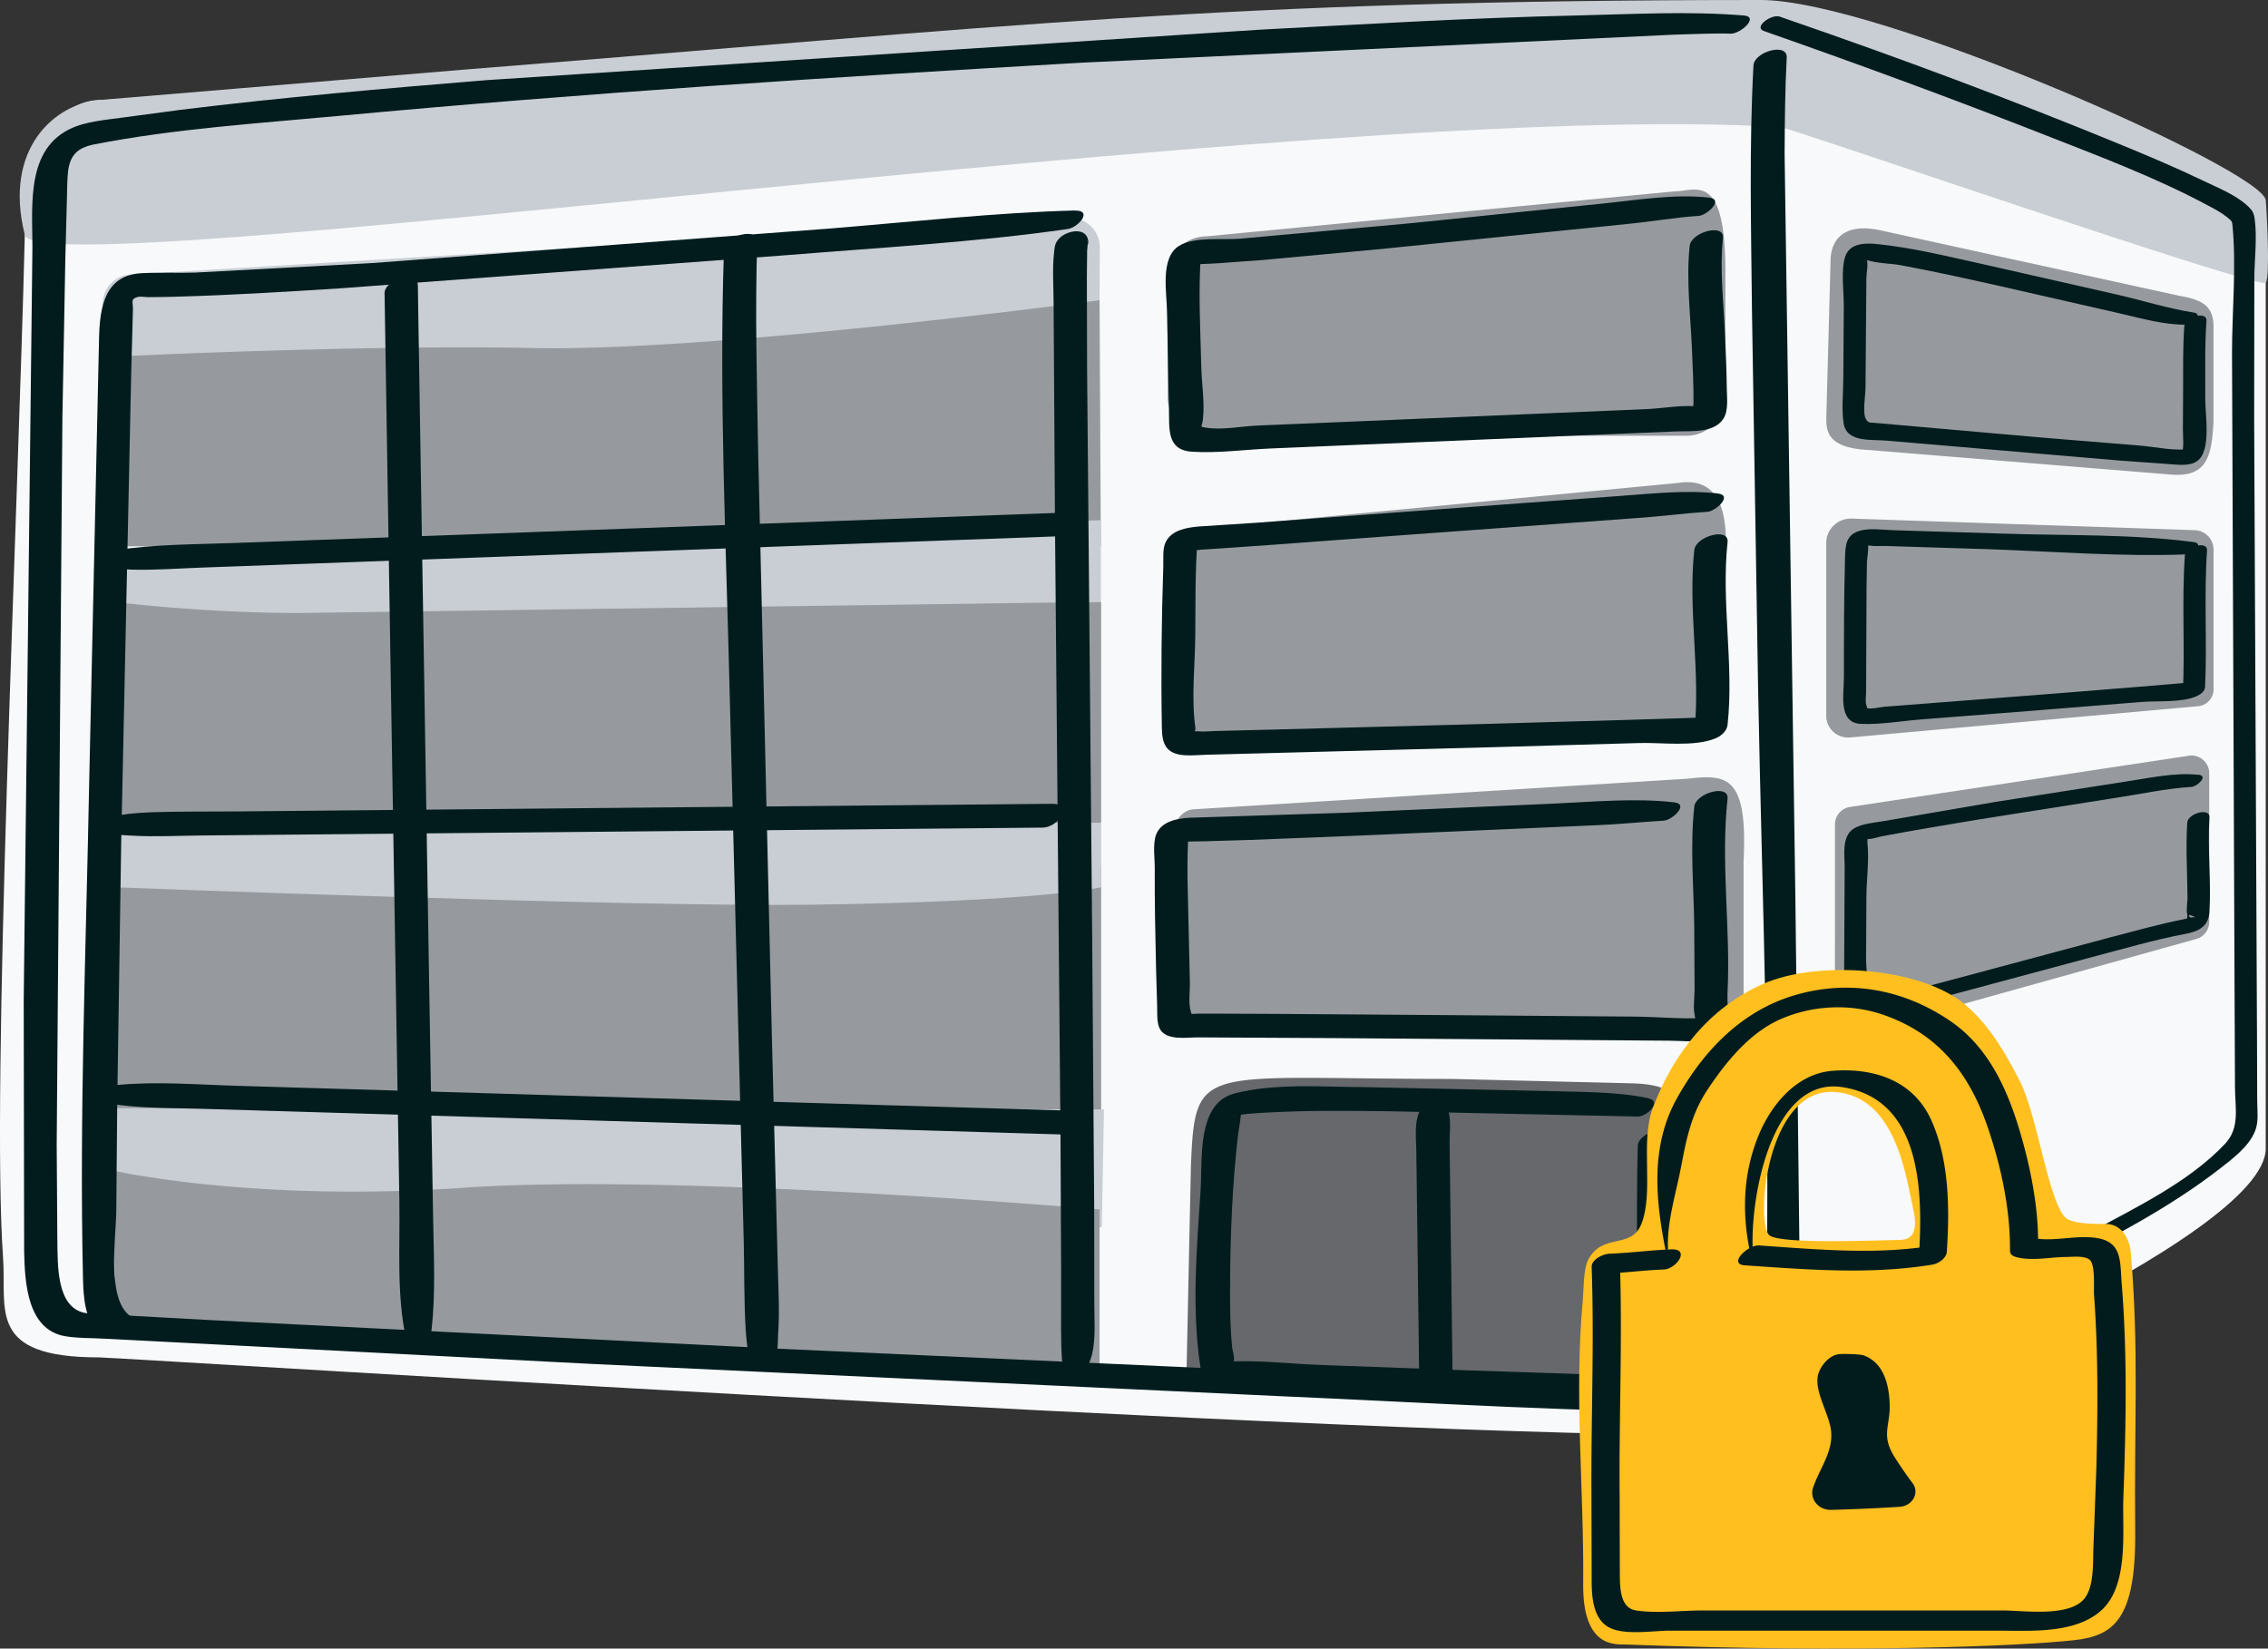
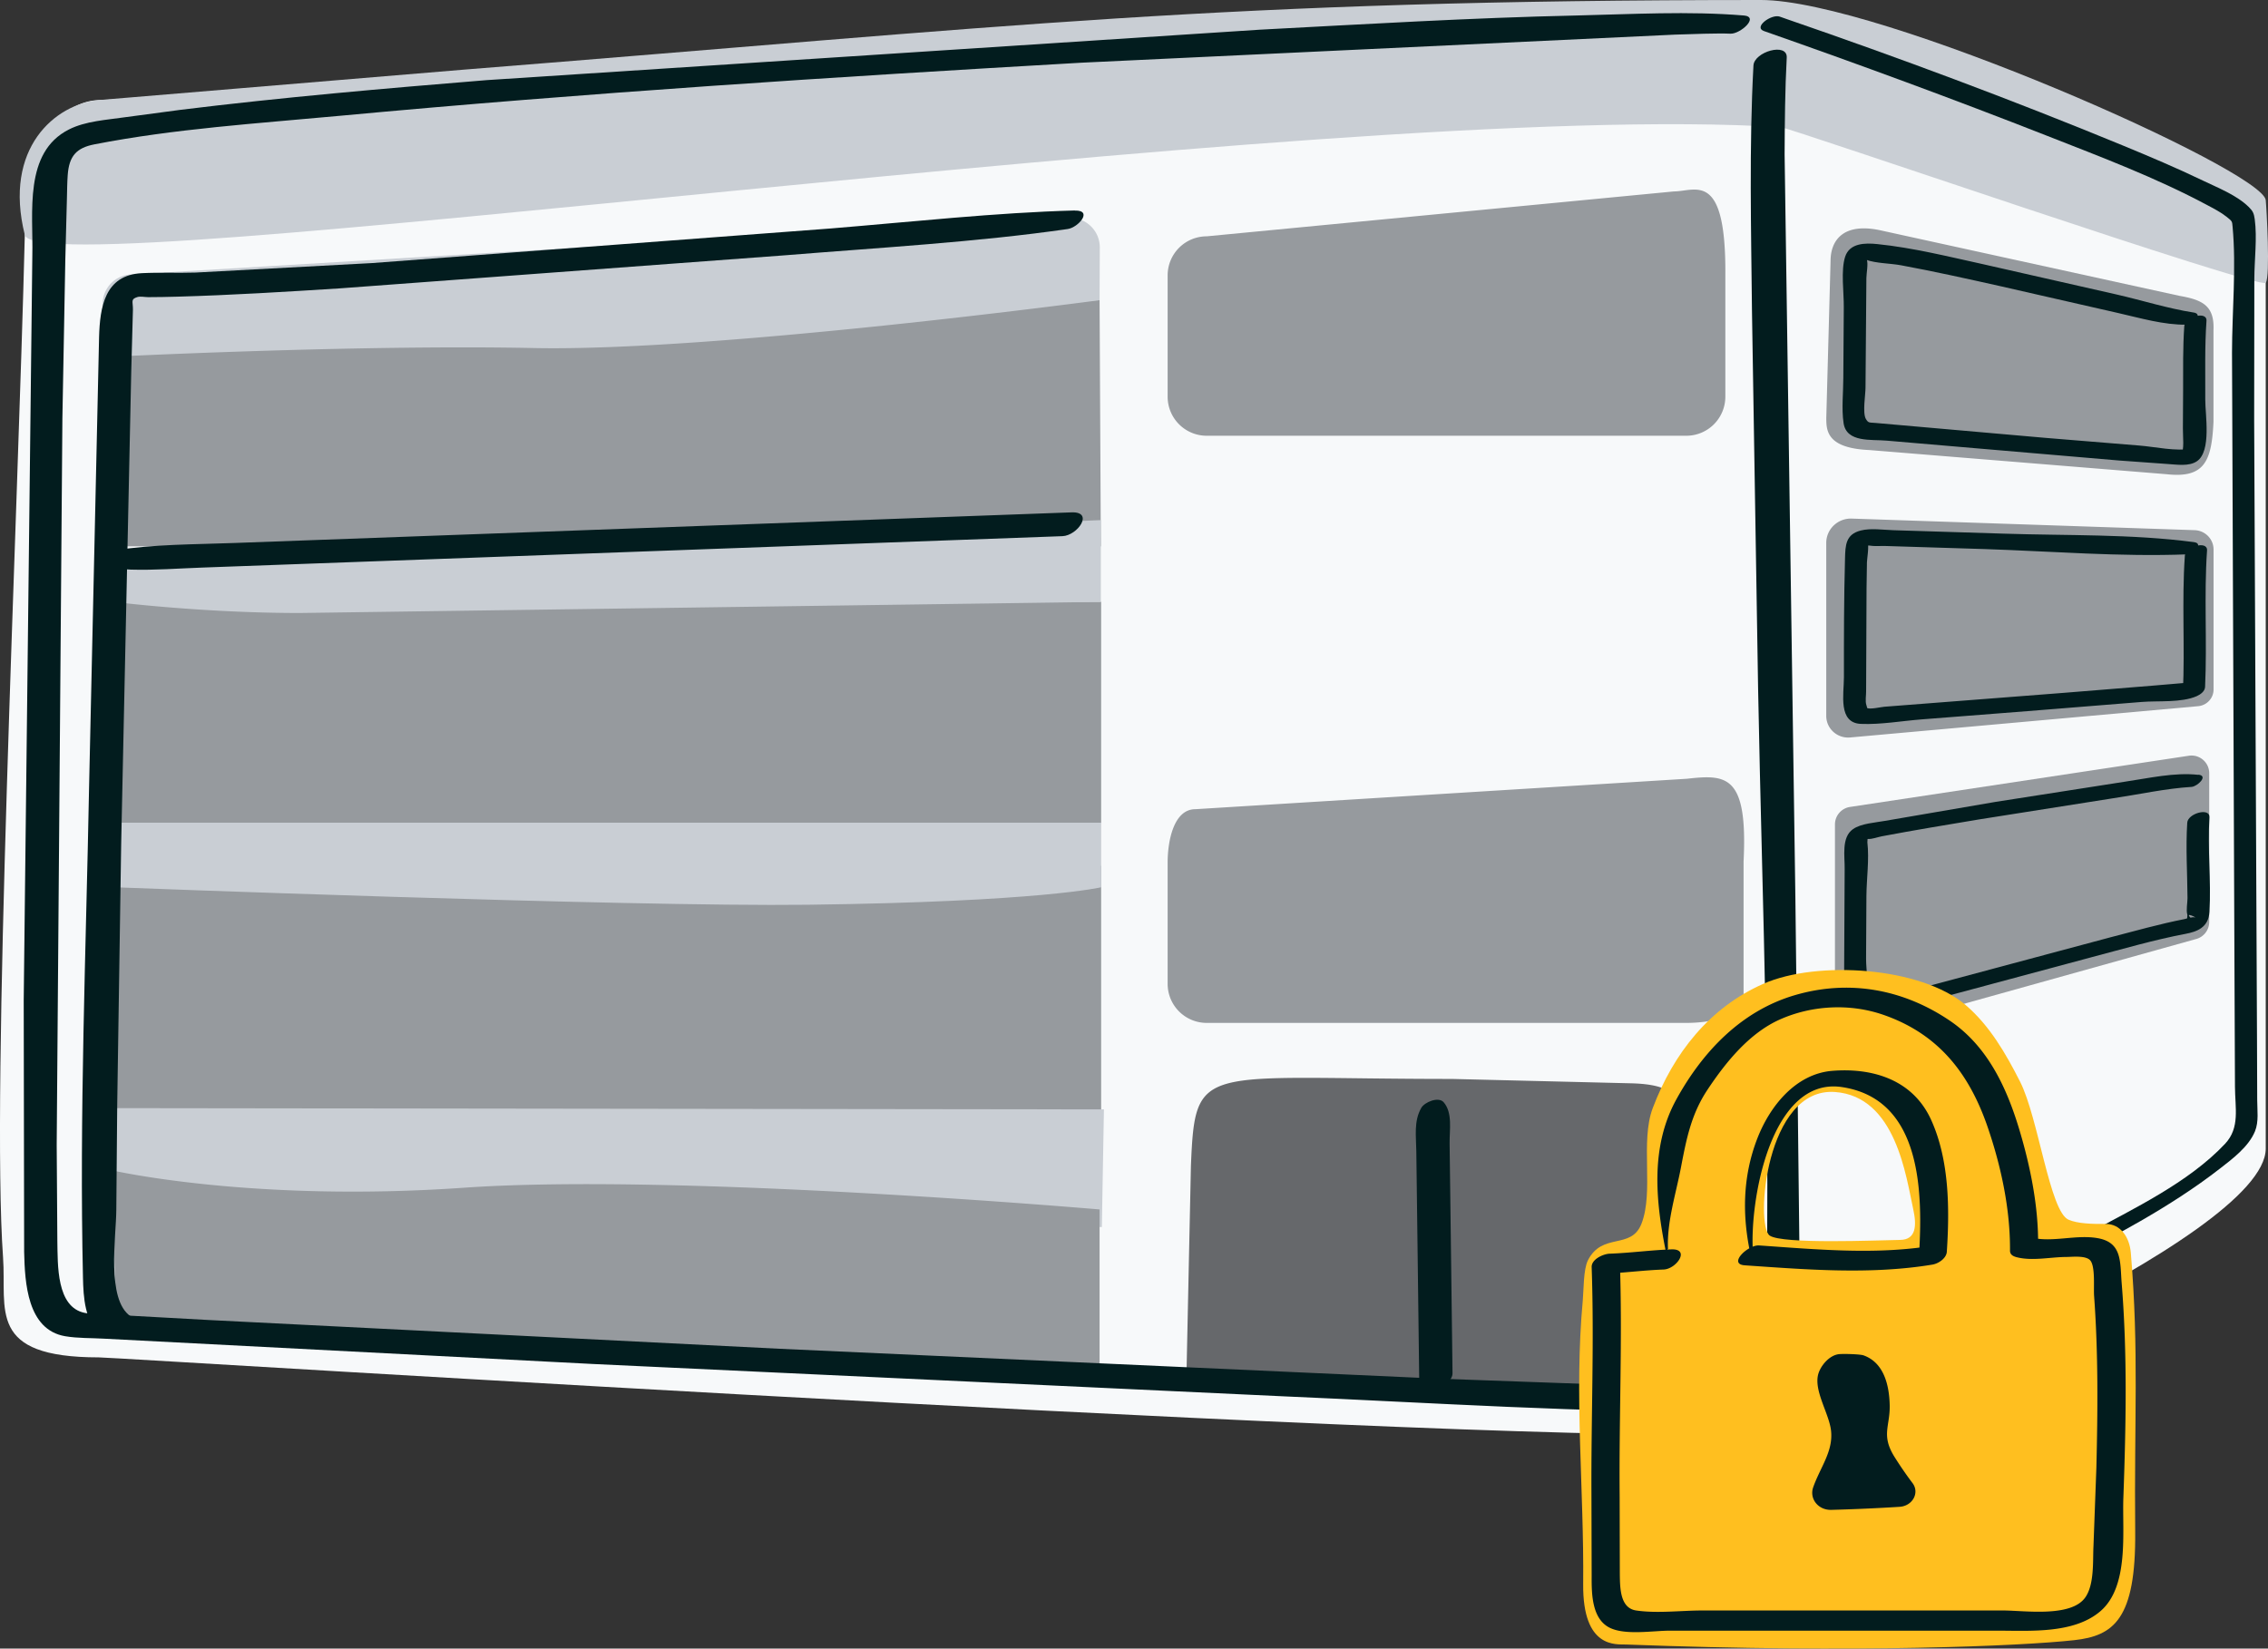
<svg xmlns="http://www.w3.org/2000/svg" viewBox="0 0 521.22 378.93">
  <rect x="0" y="0" width="521.22" height="378.93" fill="#333333" stroke="none" />
  <path d="M164.7 17c-49.83 0-101.27 4.37-142 6-6.12.24-16.37 5.22-17 31-1.59 64.7-7.76 196.41-5 235 .86 12.03-3.78 23 22 23 4.57 0 354.16 22.14 385 17 12-2 113-44.38 113-65V62c0-16-80.49-57.86-114-57-60.45 1.55-181.6 12-242 12z" fill="#f7f9fa" />
  <path d="M26.23 199h226.83v59.74H26.23z" fill="#969a9e" />
  <path d="M253.22 282.04H26.39v-27.33l227.31.29-.48 27.04z" fill="#c9ced4" />
  <path d="M26.23 138.31h226.83v50.83H26.23z" fill="#969a9e" />
  <path d="M253.07 203.94s-13.89 3.35-67.37 4.02c-41.4.52-159.46-4.02-159.46-4.02V189.1h226.83v14.84z" fill="#c9ced4" />
  <path d="M252.99 125.58H26.16V74.75L252.7 69l.29 56.58z" fill="#969a9e" />
  <path d="M252.7 69s-88.41 11.85-130 11-99.11 2.1-99.11 2.1V69.86a6.78 6.78 0 0 1 6.78-6.78l215.6-13a6.78 6.78 0 0 1 6.78 6.78L252.7 69zm.29 69.35L68.88 140.9c-22.46 0-42.72-2.55-42.72-2.55L25.7 129l227.29-9.45v18.81z" fill="#c9ced4" />
  <path d="M252.7 316l-226-11-1-36s32.07 7.42 81 4 146 5 146 5v38zm252.45-153.68l-79.97 7.19c-2.94.26-5.48-2.03-5.48-4.95v-39.77c0-3.16 2.65-5.69 5.85-5.59l78.8 2.66c2.43.08 4.36 2.05 4.36 4.46v32.16c0 2-1.54 3.66-3.55 3.84zm-.42 53.51l-77.87 21.73c-2.59.72-5.16-1.23-5.16-3.92V189.5c0-2.01 1.47-3.72 3.46-4.02l77.87-11.77c2.46-.37 4.68 1.53 4.68 4.02v34.18a4.07 4.07 0 0 1-2.97 3.92zM497.93 109l-68.39-5.56c-9.83-.44-9.83-4.57-9.83-7.44l.98-36c0-4.76 2.93-9 11.73-7l68.45 15c5.45.94 8.09 2.36 7.82 8v21c-.42 8.97-2.03 12.97-10.76 12z" fill="#969a9e" />
  <path d="M505.21 178.1c-5.52-.61-11.41.78-16.83 1.57l-29.79 4.65-25.4 4.36c-2.2.41-5.47.58-7.35 1.9-2.71 1.9-1.86 6.27-1.91 9.16l-.15 29.25c.08 5.4 2.79 5.54 7.13 4.39l49.39-13.26c7.28-1.91 14.59-4.07 21.98-5.47 2.51-.48 5.27-1.4 5.48-5.04.43-7.23-.47-14.49 0-21.73.15-2.36-4.96-.91-5.1 1.21-.37 5.77.02 11.58.06 17.36 0 1.05-.36 2.83-.03 3.81l-.02.56c-.21.75.1.85.92.29-1.87-1.76 1.67.02.77-.25-.52-.15-1.78.29-2.34.4-5.75 1.13-11.43 2.74-17.1 4.21l-47.36 12.68-7.18 1.93c-.49.13-1.45.6-1.97.51-1.09-.18.24.08.5-1.04.64-2.68-.06-6.42-.06-9.17l.08-14.52c.04-3.95.67-8.31.22-12.24-.05-.44.38-2.17-.4-1.01-.64.95-.16.19.57.23.96.06 2.24-.45 3.19-.62 7.41-1.4 14.86-2.63 22.3-3.87l30.79-4.86c5.94-.88 12.08-2.25 18.07-2.62 1.25-.08 3.97-2.54 1.55-2.81h0zm-1.01-53.49c-14.39-1.9-29.27-1.47-43.76-1.95l-25.31-.79c-2.4-.07-5.16-.52-7.5.07-3.48.88-3.54 3.4-3.62 6.46-.25 9.09-.26 18.19-.25 27.27 0 3.88-1.41 10.5 3.91 10.72 4.57.19 9.44-.69 13.99-1.04l24.25-1.89 26.26-2.11c3.74-.31 9.16.22 12.68-1.34.83-.37 1.87-1.1 1.91-2.11.49-10.44-.27-20.94.45-31.37.16-2.35-4.95-.91-5.1 1.21-.73 10.43.04 20.93-.45 31.37l1.91-2.11c2-.89-.72-.09-1.78 0l-6.81.58-20.77 1.68-41.17 3.19c-.77.06-3.27.66-3.99.28-1.33-.7.61 1.36-.13-.68-.3-.83-.05-2.24-.06-3.11l.1-23.73.09-5.97c.01-.67.55-3.95.12-4.42-.48-.53-1.72-.02-1.02.55.21.17 1.18-.02 1.45.03 1.19.21 2.55.06 3.76.1l22.88.71c15.41.51 30.99 1.8 46.41 1.21 1.28-.05 3.95-2.49 1.55-2.81h0zm-.12-52.78c-5.87-.92-11.77-2.79-17.57-4.12l-30.72-6.97c-8.03-1.76-16.2-3.81-24.4-4.64-2.74-.28-6.33-.25-7.35 2.91s-.27 8.22-.31 11.63l-.11 16.26c0 3.34-.43 7.03.06 10.35.67 4.55 6.39 3.71 9.98 4.04l53.35 4.56 11.1.8c2.09.12 4.96.63 6.8-.65 3.36-2.34 1.87-10.72 1.89-14.18.03-6.02-.14-12.07.28-18.08.16-2.35-4.95-.91-5.1 1.21-.35 4.95-.25 9.93-.27 14.89l-.05 8.6c-.03 1.94.41 4.75-.47 6.53l2.5-1.87c-3.64.72-8.4-.41-12.04-.69l-21.63-1.77-38.93-3.42c-1.46-.14-1.71.09-2.3-.95-.78-1.39-.07-5.6-.07-7.13l.2-25.22c.02-1.22.44-3.11.11-4.28l.02-.6c.19-1.11-.35-.93-1.64.54.21.19 1.11.02 1.4.12 2.4.86 5.58.81 8.1 1.28 7.63 1.41 15.2 3.1 22.77 4.79l27.02 6.16c5.13 1.16 10.53 2.78 15.85 2.7 1.31-.02 3.93-2.43 1.55-2.81h0z" fill="#021c1e" />
-   <path d="M387.54 167.21L278.7 173c-4.96 0-10.36-9.81-10.36-14.76v-27.88a8.98 8.98 0 0 1 8.98-8.98L385.7 111c13-2 10.81 14.4 10.81 19.35v27.88a8.98 8.98 0 0 1-8.98 8.98z" fill="#969a9e" />
  <path d="M369.72 320.28h-33.56c-4.96 0-63.47-.32-63.47-5.28l1-47c1-24 2-20 60-20l41 1c14.98.32 10 7.04 10 12l-6 50.3a8.98 8.98 0 0 1-8.98 8.98z" fill="#66686b" />
  <g fill="#021c1e">
    <path d="M326.65 254.62c-1.78 3.07-1.2 6.56-1.16 9.99l.27 21.08.4 31.77c.05 3.63 7.69 1.35 7.65-1.82l-.4-31.77-.27-21.08c-.04-2.99.74-7-1.36-9.43-1.19-1.38-4.39-.02-5.13 1.26h0z" />
-     <path d="M378.71 252.41c-7.47-1.56-15.37-1.37-22.96-1.63l-42.21-.9c-9.57-.03-20.43-.96-29.8 1.45-8.81 2.26-7.35 15.21-7.83 22.34-.87 13.02-2.04 26.9-.14 39.88.46 3.15.97 4.49 4.08 4.76 3.46.3 6.98.32 10.45.46l75.74 2.69c3.65.1 7.36.38 11.01.25 6.75-.24 6.63-5.38 6.69-10.74l.29-49.38c.1-3.59-7.56-1.36-7.65 1.82-.25 9.37-.17 18.76-.19 28.14l-.06 16.42c-.02 3.8.33 7.89-.34 11.64l1.92-2.67c3.13-1.7 2.84-.47 1.19-.7-1.04-.15-2.19-.03-3.24-.05l-10.02-.27-29.9-.99-32.34-1.19c-6.49-.25-13.17-1.02-19.66-.83-.46.01-1.02-.18-1.47-.09 1.45-.28.87 1.43 1.3-.14.19-.7-.31-2.13-.39-2.87-.51-4.9-.51-9.87-.49-14.79.06-11.17.5-22.43 1.75-33.54.19-1.69.58-3.4.71-5.09.02-.27.4-1.07.31-1.27-.3-.7-1.55 1.66-1.64 1.29.06.24-.81.04.43-.04.69-.05.56-.1 1.09-.17 1.69-.24 3.4-.33 5.1-.43 9.66-.58 19.37-.46 29.04-.34l56.91 1.21c2.04.03 5.83-3.48 2.32-4.21h0z" />
  </g>
  <path d="M22.7 23l84-7c126-10 173.93-16 298-16 27.16 0 115.28 39.07 116 46 .18 1.72 1.08 17.65 0 19-1.33 1.67-109.26-35.61-111.39-35.75C306.13 22.54 8.78 66.31 5.7 54c-5-20 7.04-30.09 17-31z" fill="#c9ced4" />
  <path d="M387.54 235.12H277.32a8.98 8.98 0 0 1-8.98-8.98v-27.88c0-4.96 1.4-12.26 6.36-12.26l113-7c9-1 14-1 13 19v31c0 4.96-8.21 6.12-13.16 6.12zm0-134.96H277.32a8.98 8.98 0 0 1-8.98-8.98V63.3a8.98 8.98 0 0 1 8.98-8.98L384.7 44c4.96 0 12-5 11.81 19.3v27.88a8.98 8.98 0 0 1-8.98 8.98z" fill="#969a9e" />
  <g fill="#021c1e">
-     <path d="M384.71 184.41c-9.26-1.03-18.76-.08-28.03.32l-47.67 2.09-35.57 1.14c-2.82.15-6.54.79-7.73 3.84-.83 2.12-.32 5.51-.33 7.71-.04 7.7.12 15.41.3 23.11l.25 8.7c.06 1.61-.16 3.92.72 5.34 1.58 2.54 5.99 1.79 8.62 1.79l31.03.16 77.37.6c2.68.02 5.55.32 8.22.04 6.73-.71 4.89-6.32 5.13-11.17.72-14.74-1.61-29.8 0-44.48.38-3.46-7.3-1.35-7.65 1.82-.98 8.96-.14 18.31-.01 27.3l.08 14.84c-.02 1.35-.16 2.71-.17 4.06s.81 3.85.25 5.1l4.73-2.95c-6.08.71-12.68-.06-18.78-.1l-40.14-.32-41.38-.3-14.25-.06h-4.54c-.35 0-1.01.15-1.32.01-1.16-.52.22.7-.12-.29-.68-1.99-.21-5-.27-7.09l-.29-12.47c-.13-7.45-.54-15.03.05-22.47l-1.13 2.07c-1.35 1.29-.5.69 1.21.68l3.9-.07 10.18-.3 25.64-1.02 53.53-2.34c5.3-.21 10.56-.75 15.85-1.07 1.87-.11 5.95-3.81 2.32-4.21h0zm10-71c-7.61-.83-15.43.1-23.03.63l-41 3.02-41.41 3.06-13.82.9c-2.72.25-6.15.79-7.54 3.54-.79 1.55-.51 3.97-.57 5.67-.41 12.3-.54 24.66-.33 36.97.06 3.74.87 6.06 5.15 6.39 1.68.13 3.45-.07 5.13-.11l62.45-1.64 36.95-1.05c5.19-.16 12.48.93 17.46-1.03 1.32-.52 2.71-1.67 2.87-3.16 1.5-13.9-1.5-28.1 0-42 .37-3.46-7.3-1.35-7.65 1.82-1.5 13.9 1.5 28.1 0 42l2.87-3.16c2.94-1.15 1.67-.36.21-.38s-3.01.11-4.5.16l-13.93.43-41.15 1.16-40.53 1.07-13.17.33c-1.21.03-2.52.19-3.73.08-1.82-.17-.55.43-.73-.85-.96-6.77-.08-14.31-.02-21.13.07-7.42-.06-14.94.54-22.34l-1.13 2.07c-1.1 1.01-1.04.39.15.59.57.09 1.31-.08 1.9-.11l5.1-.33 11.12-.78 28.55-2.11 55.36-4.05c5.39-.36 10.75-1.09 16.13-1.43 1.87-.12 5.96-3.82 2.32-4.21h0zm-2-68c-8.03-.88-16.55.59-24.6 1.4l-44.01 4.51-39.41 3.57c-4.01.27-10.23-.53-13.72 1.62-4.43 2.73-2.8 10.84-2.77 15.23l.44 21.98c.14 4.44-.7 9.66 5.14 10.09s12.35-.48 18.32-.73l78.13-3.3 14.89-.61c3.49-.14 8.76.43 10.93-2.91 1.24-1.91.81-4.9.79-7.06-.04-4.08-.23-8.17-.41-12.25-.31-7.3-1.24-14.96-.47-22.25.37-3.47-7.31-1.35-7.65 1.82-.83 7.87.22 16.13.54 24.01.17 4.04.37 8.1.34 12.15 0 .47-.4 2.84-.11 3.17l3.03-2.34h-.32c-.24-.1-.65.07-.9.03-3.84-.64-8.65.34-12.53.5l-20.2.85-49.24 2.09-19.86.83c-3.68.15-8.29 1.11-11.94.48-1.53-.27-.91.06-.68-1.84.46-3.8-.27-8.14-.36-11.96-.21-8.77-.74-17.74-.06-26.5l-1.13 2.07c-1.05 1.01-1.48.36-.14.67.41.1 1-.02 1.43-.04 1.35-.04 2.7-.12 4.05-.2l10.24-.75 27.1-2.52 56.32-5.73c5.51-.53 11.07-1.51 16.5-1.87 1.85-.12 5.97-3.81 2.32-4.21h0zM24.69 253.59c7.18 1.23 14.54 1.06 21.8 1.28l52.35 1.56 118.18 3.53 27.23.81c3.54.11 7.35-5.31 2.1-5.47l-74.16-2.21-117.7-3.51c-9.12-.27-18.36-1.05-27.46-.2-1.8.17-6.01 3.58-2.32 4.21h0zm.5-62c2.27.3 2.3.34 5.35.5 5.26.28 10.59 0 15.86-.05l50.96-.48 115.67-1.08 26.63-.25c3.51-.03 7.36-5.52 2.1-5.47l-72.18.67-115.19 1.08c-6.46.06-12.94-.03-19.39.18-1.8.06-3.63.19-5.43.38-.57.06-.77.13-2.04.3-1.68.22-6.1 3.72-2.32 4.21h0z" />
    <path d="M24.69 130.59l5.42.34c5.44.16 10.93-.28 16.37-.47l52.33-1.91 118.13-4.32 27.22-.99c3.49-.13 7.36-5.66 2.1-5.47l-74.6 2.73-117.86 4.31c-9.19.34-18.44.27-27.53 1.7-1.72.27-4.82 3.78-1.56 4.1h0zm383 191.07c22.26-8.8 43.9-19.61 65.1-30.68 12.76-6.66 25.89-13.45 37.3-22.31 2.94-2.28 6.68-5.07 8.14-8.64.91-2.24.51-4.83.51-7.19l-.05-14.48-.65-141.93.04-32.44c.02-4.38.67-9.26.09-13.6-.18-1.3-.4-1.86-1.37-2.81-2.77-2.73-7.13-4.43-10.56-6.08-6.05-2.91-12.23-5.52-18.43-8.08-25.38-10.46-51.22-20.09-77.18-29.03l-1.62-.57c-1.89-.66-6.16 2.43-3.62 3.32 21.79 7.64 43.49 15.61 64.99 24.05 12.4 4.87 25.08 9.64 36.85 15.94 1.51.81 3.11 1.62 4.46 2.69s1.27 1.04 1.39 2.28c.87 9.45-.12 19.46-.13 28.95l.55 138.41.13 30.32c.01 4.89 1.21 9.43-2.3 13.15-8.4 8.92-21.03 14.88-31.62 20.66-23.81 12.97-48.59 23.94-72.99 35.72-2.26 1.09-1.4 3.27.98 2.33h0z" />
-     <path d="M177.29 313.4c1.75-1.35 1.39-4.98 1.53-6.77.39-5.13.05-10.32-.07-15.46l-1.38-53.65-3.15-134.34c-.26-15.84-.73-31.74-.19-47.58.12-3.58-7.54-1.36-7.65 1.82-1.17 34.04.52 68.33 1.32 102.36l3.22 125.56c.17 6.74.03 13.56.45 20.3.12 1.86.35 3.76.59 5.6.02.13.11.8.23 1.34.21.93-.37.56.46-.44-2.42 2.9 3.33 2.28 4.64 1.27h0zm-78.12-7.6c.97-8.69.51-17.37.36-26.11l-.97-57.72-2.07-127.33-.46-29.04c-.06-3.63-7.7-1.35-7.65 1.82l1.28 79.9 2.12 128.73c.18 10.4-.69 21.44 1.54 31.67.56 2.55 5.63-.06 5.84-1.92h0zm144.33 12.11c9.44-.88 7.97-11.32 7.99-18.31l-.03-22.58-.47-62.89-1.16-129.21-.05-21.23.06-6.04c.01-.52.19-1.32.06-1.82-.32-1.2.57-.52-1.03 1.23l-4.64 1.54c-.91-.13-1.78-1.36-1.79-1.44.49 3.69 8.06 1.25 7.65-1.82-.43-3.23-4.82-2.39-6.6-.6-1.08 1.08-1.1 1.94-1.25 3.28-.43 3.81-.11 7.84-.11 11.66l.32 50.88 1.27 140.53.14 30.5-.01 11.76c0 1.11-.06 10.6.53 10.42-2.08.62-4.81 4.5-.86 4.13h0z" />
    <path d="M247.01 48.38c-18.01.48-37.5 2.61-56.04 4.13L85.48 60.47l-40.54 2.18c-4.11.13-8.26-.07-12.36.14-8.54.43-9.61 7.86-9.81 14.66l-2.3 103.56c-.71 37.5-2.25 75.2-1.4 112.71.1 4.31.36 10.33 4.28 13.03 2.6 1.8 9.44-2.27 6.64-4.21-5.6-3.86-3.29-18.2-3.26-24.43l.21-24.25.91-59.85L30.16 85.5l.39-14.35c.01-1.88-.58-2.37 1.02-2.87.67-.21 1.77.02 2.48.02 2.23 0 4.47-.05 6.7-.11 12.47-.35 24.93-1.12 37.38-1.91l102.41-7.61c21.45-1.74 44.2-3.04 64.84-6.03 2.44-.35 5.89-4.36 1.62-4.24h0z" />
    <path d="M400.74 3.56c-12.72-1.05-25.69-.29-38.43 0-24.3.53-48.62 2-72.9 3.27L111.8 18.42c-23.48 1.92-46.98 3.95-70.36 6.83l-12.73 1.7c-4.23.62-9.04.87-12.87 2.81-10.45 5.28-8.17 19.11-8.41 28.98L5.45 229.95l.1 57.83c.16 7.06.72 17.88 9.44 19.36 2.89.49 6 .39 8.91.56l112.39 5.82 158.63 7.43c34.42 1.49 69.03 3.79 103.5 3.6 1.26 0 2.53 0 3.8-.09 8.09-.59 10.63-5.43 10.94-12.85.35-8.32.37-16.66.37-24.99l-.92-79.97-2.48-171.16c.04-7.41.09-14.84.49-22.25.19-3.55-7.48-1.36-7.65 1.82-1.01 18.75-.53 37.63-.34 56.4l1.41 86.88c.95 50.61 3.14 101.48 1.58 152.1-.08 2.54.52 7.76-2.07 8.59-1.26.41-3.25.06-4.57.05-5.26-.01-10.51-.15-15.77-.3l-53.14-1.91-150.96-6.85-131.35-6.62-18.52-1.02c-3.15-.18-6.64.01-9.74-.6-6.58-1.3-6.21-11.06-6.32-16.55l-.15-22.07 1.31-167.07.67-36.4.37-14.13c.05-1.76.05-3.54.18-5.3.31-4.41 2.02-6.28 6.13-7.08 18.44-3.6 37.59-4.81 56.26-6.55 56.76-5.29 113.69-8.94 170.59-12.22l136.33-6.45c4-.13 9.78-.35 12.83-.22 2.23.09 6.74-3.88 3.02-4.19h0z" />
  </g>
  <path d="M483.89 281.33c-3.15.02-6.36-.06-8.5-.97-4.33-1.85-6.92-23.39-11.14-31.72-3.28-6.47-7-12.91-12.51-17.62-10.27-8.77-34.1-10.34-46.46-4.9s-20.68 15.94-25.45 28.57c-2.92 7.72.3 19.26-2.61 26.63-2.38 6.01-8.98 1.85-12.29 8.37-1.05 2.06-.97 6.89-1.18 9.19-2.02 21.88.3 43.27.09 65.24-.14 14.88 7.59 13.79 9.86 13.88 52.89 2.02 91.03.33 103-1 9-1 14.2-4.73 14-25-.25-25.76.89-41.47-1-64-.29-3.52-2.28-6.69-5.81-6.67zM436.7 285c-5.4.08-27.09 1.02-30-1-3.35-2.33-.94-34.14 15-33 14 1 16.34 19.45 18 27 .79 3.61.7 6.95-3 7z" fill="#ffbf1f" />
  <path d="M402.9 288.5c-1.06-11.69 3.89-41.1 20.4-38.63 18.56 2.78 18.64 24.63 17.67 39.39l3.28-2.95c-13.12 2.17-26.79.87-39.97-.04-2.57-.18-7.25 4.3-3.3 4.57 14.3.98 28.92 2.19 43.15-.17 1.36-.23 3.19-1.45 3.28-2.95.65-9.91.58-21.06-3.59-30.28s-13.35-12.03-22.65-11.31c-8.51.65-14.47 8.17-17.34 15.63-3.39 8.81-3.48 17.84-1.46 26.9.05.2.53.02.51-.17h0zm-19.58-1.53c-.25-6.14 1.84-12.6 2.99-18.63 1.24-6.49 2.34-12.21 6.09-17.85 4.18-6.3 9.59-13 16.61-16.14 7.39-3.3 16.11-3.74 23.75-1.11 12.74 4.39 19.81 13.5 24.04 25.84 3.08 8.99 5.2 18.86 5.13 28.4 0 .96.79 1.31 1.59 1.51 3.55.9 7.71-.05 11.32-.07 1.37 0 4.52-.4 5.54.8 1.18 1.39.74 6.26.87 8.08.97 13.14.85 26.37.53 39.53l-.67 18.12c-.17 3.44.22 8.65-1.84 11.67-3.23 4.73-14.01 3.06-18.96 3.06h-43.27-25.83c-4.87 0-10.37.71-15.2 0-3.7-.55-3.7-5.17-3.75-8.31l-.04-18.2c-.16-17.99.67-35.97.04-53.96l-4.12 3.09c4.74-.17 9.44-.82 14.18-.99 2.96-.11 6.23-4.8 1.77-4.63-4.74.17-9.44.82-14.18.99-1.43.05-4.19 1.27-4.12 3.09.61 17.41-.15 34.83-.05 52.25l.05 18.85c-.02 3.95.03 9.75 4.15 11.79 3.59 1.78 9.96.67 13.78.67h26.93 48.48c7.43 0 17.48.76 23.58-4.48 6.64-5.7 5-18.26 5.27-25.98.59-16.4.95-32.97-.38-49.35-.4-4.9.17-9.38-5.47-10.4-5-.91-10.49 1.06-15.33-.16l1.59 1.51c.06-8.66-1.74-17.62-4.19-25.89-2.93-9.91-7.35-19.55-16.13-25.48-10.69-7.23-23.11-9.49-35.56-5.85s-21.31 13.15-27.26 23.97-4.77 23.07-2.51 34.46c.05.24.6.02.59-.19h0zm44.99 24.58c-.85-.31-4.75-.39-5.67-.29-2.29.24-4.38 2.8-4.84 4.83-.86 3.84 2.62 8.96 3.01 12.85.48 4.74-2.51 8.36-4.11 12.92-.92 2.6 1.12 5.27 4.15 5.19a432.75 432.75 0 0 0 15.7-.7c3-.19 4.65-3.24 2.98-5.45-1.47-1.95-2.84-3.95-4.13-6-3.17-5.06-1-7.06-1.12-11.94-.11-4.7-1.39-9.76-5.98-11.41z" fill="#021c1e" />
</svg>